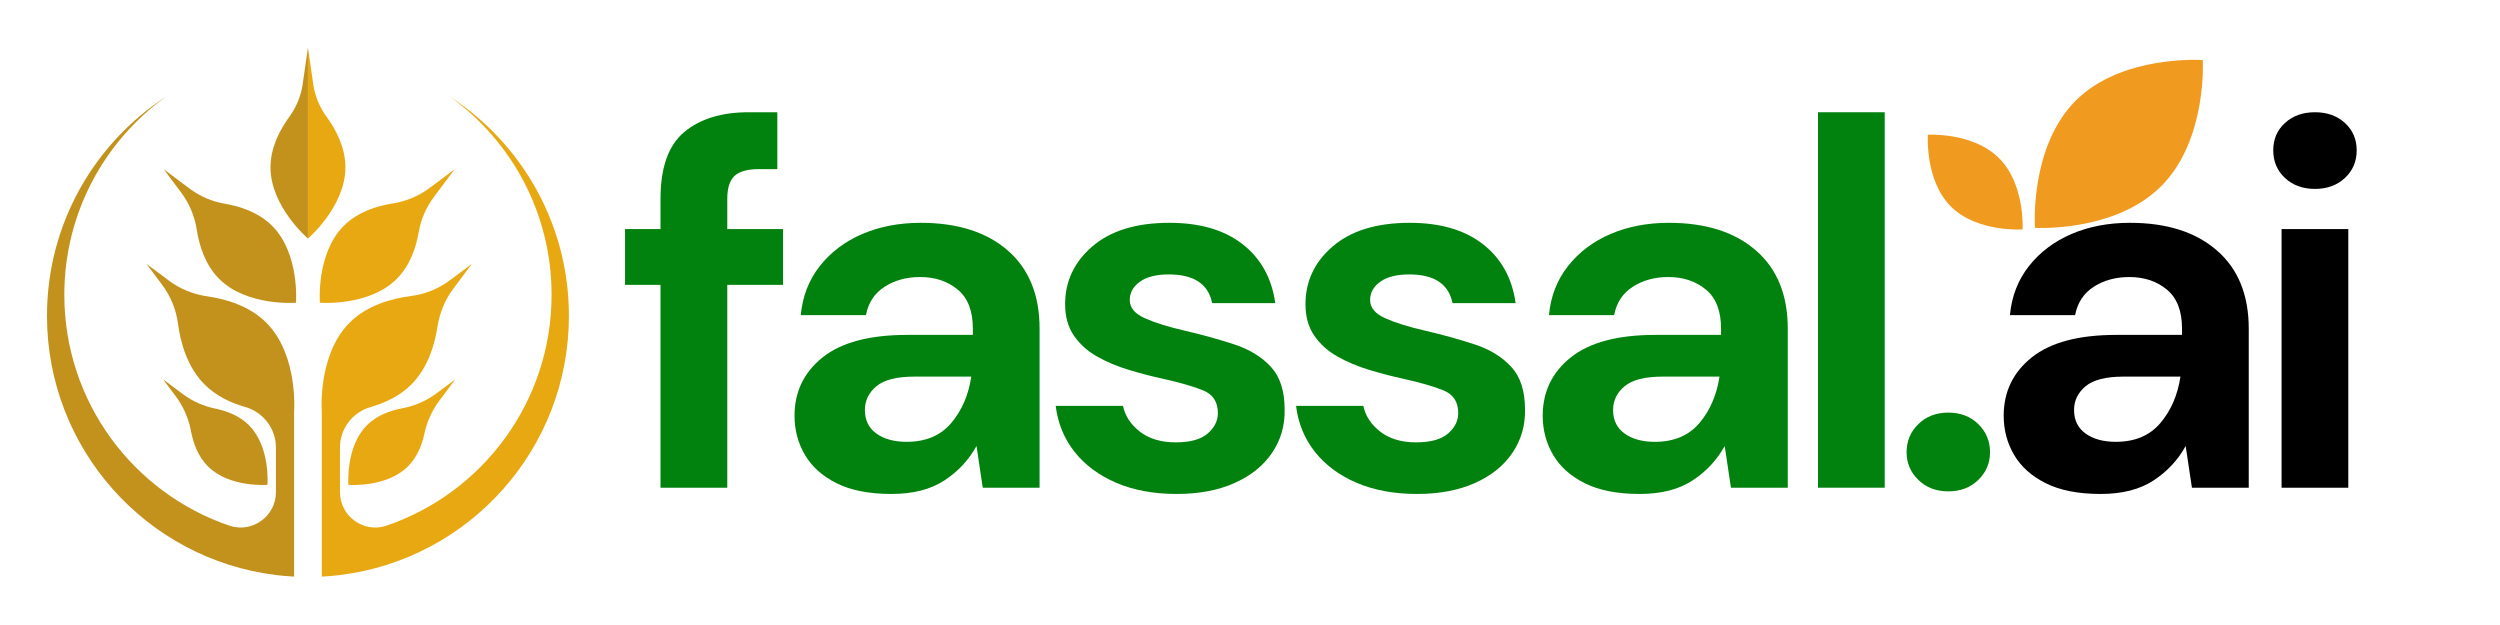
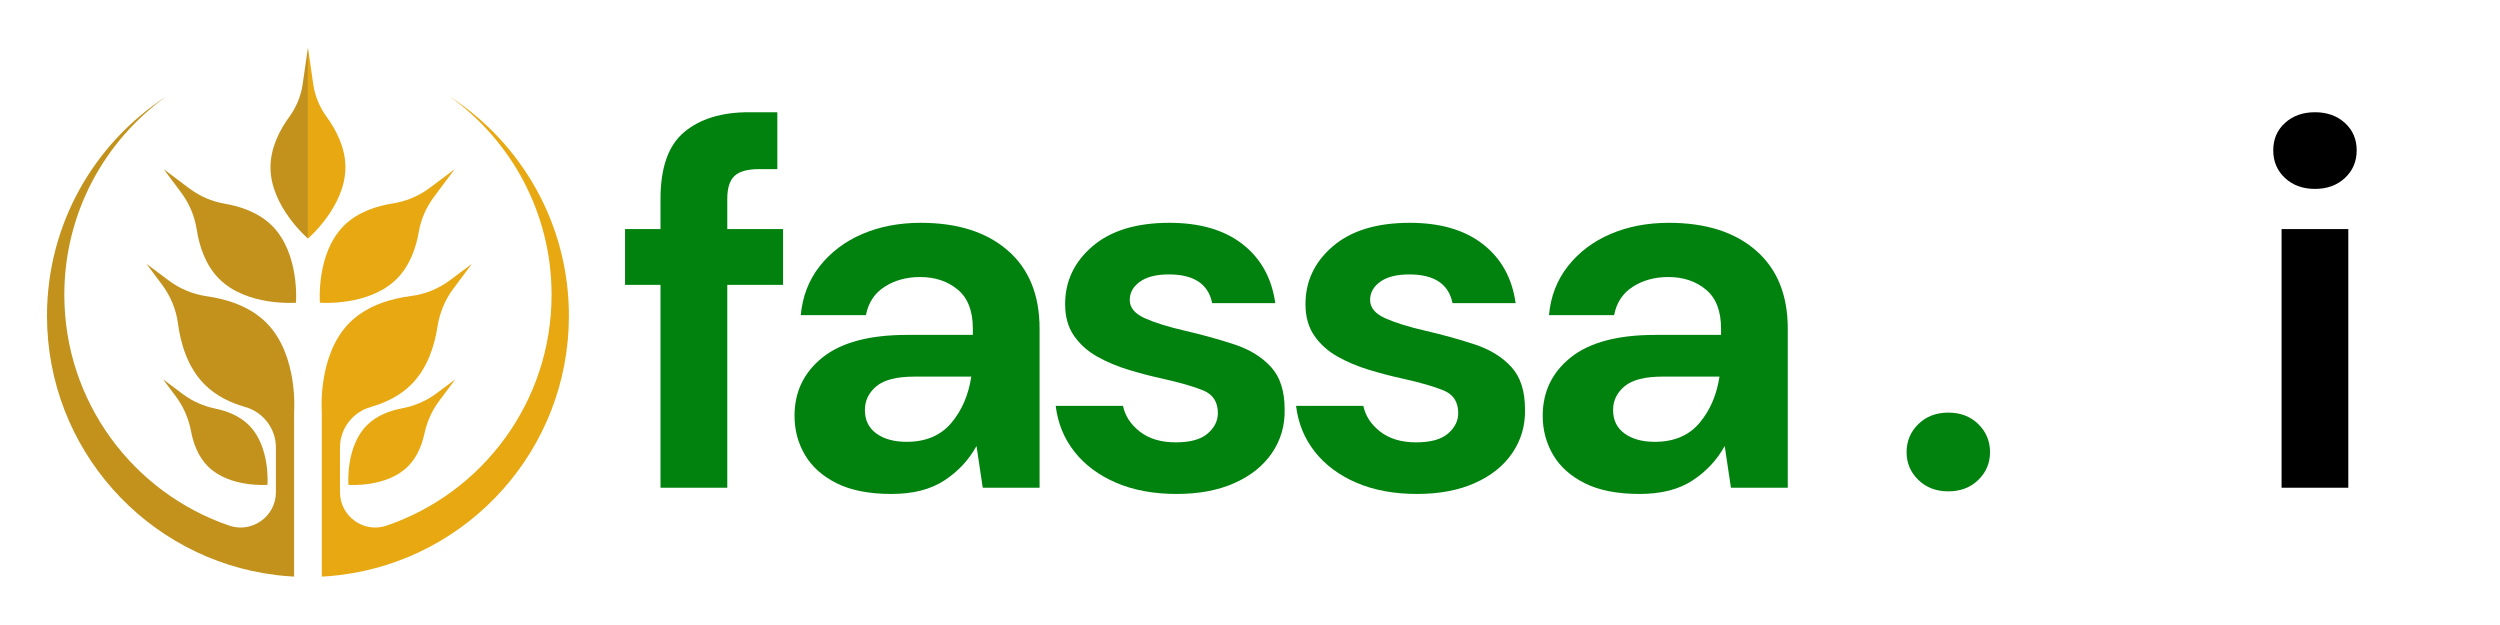
<svg xmlns="http://www.w3.org/2000/svg" width="1000" zoomAndPan="magnify" viewBox="0 0 750 187.5" height="250" preserveAspectRatio="xMidYMid meet" version="1.0">
  <defs>
    <g />
    <clipPath id="819dce9d16">
      <path d="M 610 17 L 661 17 L 661 69 L 610 69 Z M 610 17 " clipRule="nonzero" />
    </clipPath>
    <clipPath id="821dbdc108">
      <path d="M 622.871 86.07 L 592.535 55.734 L 648.152 0.121 L 678.488 30.457 Z M 622.871 86.07 " clipRule="nonzero" />
    </clipPath>
    <clipPath id="b744cdafb0">
-       <path d="M 592.496 55.695 L 622.832 86.031 L 678.445 30.418 L 648.109 0.082 Z M 592.496 55.695 " clipRule="nonzero" />
-     </clipPath>
+       </clipPath>
    <clipPath id="b1eace9991">
-       <path d="M 578 40 L 607 40 L 607 69 L 578 69 Z M 578 40 " clipRule="nonzero" />
-     </clipPath>
+       </clipPath>
    <clipPath id="3968a8fe25">
      <path d="M 616.777 61.836 L 599.59 79.027 L 568.242 47.68 L 585.43 30.492 Z M 616.777 61.836 " clipRule="nonzero" />
    </clipPath>
    <clipPath id="4407bf6088">
      <path d="M 599.637 78.98 L 616.824 61.789 L 585.48 30.441 L 568.289 47.633 Z M 599.637 78.98 " clipRule="nonzero" />
    </clipPath>
    <clipPath id="e4ab3c6094">
      <path d="M 96 28 L 170.68 28 L 170.68 172.992 L 96 172.992 Z M 96 28 " clipRule="nonzero" />
    </clipPath>
    <clipPath id="dada3e3ab9">
      <path d="M 14.09 28 L 89 28 L 89 172.992 L 14.09 172.992 Z M 14.09 28 " clipRule="nonzero" />
    </clipPath>
    <clipPath id="fb5c17b537">
      <path d="M 92 14.258 L 104 14.258 L 104 72 L 92 72 Z M 92 14.258 " clipRule="nonzero" />
    </clipPath>
    <clipPath id="df2fe272f0">
      <path d="M 81 14.258 L 93 14.258 L 93 72 L 81 72 Z M 81 14.258 " clipRule="nonzero" />
    </clipPath>
  </defs>
  <g fill="#01820e" fill-opacity="1">
    <g transform="translate(184.387, 146.313)">
      <g>
        <path d="M 13.766 0 L 13.766 -60.859 L 3.125 -60.859 L 3.125 -77.594 L 13.766 -77.594 L 13.766 -86.672 C 13.766 -96.055 16.133 -102.727 20.875 -106.688 C 25.625 -110.656 32.066 -112.641 40.203 -112.641 L 48.812 -112.641 L 48.812 -95.578 L 43.328 -95.578 C 39.891 -95.578 37.441 -94.898 35.984 -93.547 C 34.523 -92.191 33.797 -89.898 33.797 -86.672 L 33.797 -77.594 L 50.531 -77.594 L 50.531 -60.859 L 33.797 -60.859 L 33.797 0 Z M 13.766 0 " />
      </g>
    </g>
  </g>
  <g fill="#01820e" fill-opacity="1">
    <g transform="translate(230.529, 146.313)">
      <g>
        <path d="M 36.922 1.875 C 30.242 1.875 24.766 0.805 20.484 -1.328 C 16.211 -3.461 13.035 -6.301 10.953 -9.844 C 8.867 -13.395 7.828 -17.312 7.828 -21.594 C 7.828 -28.781 10.641 -34.617 16.266 -39.109 C 21.898 -43.598 30.348 -45.844 41.609 -45.844 L 61.328 -45.844 L 61.328 -47.719 C 61.328 -53.031 59.812 -56.938 56.781 -59.438 C 53.758 -61.945 50.004 -63.203 45.516 -63.203 C 41.453 -63.203 37.906 -62.234 34.875 -60.297 C 31.852 -58.367 29.977 -55.531 29.25 -51.781 L 9.703 -51.781 C 10.223 -57.414 12.125 -62.316 15.406 -66.484 C 18.695 -70.66 22.945 -73.867 28.156 -76.109 C 33.375 -78.348 39.219 -79.469 45.688 -79.469 C 56.738 -79.469 65.441 -76.703 71.797 -71.172 C 78.16 -65.648 81.344 -57.832 81.344 -47.719 L 81.344 0 L 64.297 0 L 62.422 -12.516 C 60.129 -8.336 56.922 -4.895 52.797 -2.188 C 48.68 0.52 43.391 1.875 36.922 1.875 Z M 41.453 -13.766 C 47.191 -13.766 51.648 -15.641 54.828 -19.391 C 58.016 -23.148 60.023 -27.797 60.859 -33.328 L 43.797 -33.328 C 38.484 -33.328 34.676 -32.359 32.375 -30.422 C 30.082 -28.492 28.938 -26.125 28.938 -23.312 C 28.938 -20.281 30.082 -17.93 32.375 -16.266 C 34.676 -14.598 37.703 -13.766 41.453 -13.766 Z M 41.453 -13.766 " />
      </g>
    </g>
  </g>
  <g fill="#01820e" fill-opacity="1">
    <g transform="translate(310.77, 146.313)">
      <g>
        <path d="M 42.234 1.875 C 35.348 1.875 29.297 0.754 24.078 -1.484 C 18.867 -3.723 14.703 -6.82 11.578 -10.781 C 8.453 -14.75 6.57 -19.344 5.938 -24.562 L 26.125 -24.562 C 26.75 -21.539 28.441 -18.957 31.203 -16.812 C 33.973 -14.676 37.547 -13.609 41.922 -13.609 C 46.305 -13.609 49.516 -14.492 51.547 -16.266 C 53.578 -18.035 54.594 -20.07 54.594 -22.375 C 54.594 -25.707 53.133 -27.973 50.219 -29.172 C 47.301 -30.367 43.234 -31.547 38.016 -32.703 C 34.68 -33.43 31.289 -34.316 27.844 -35.359 C 24.406 -36.398 21.25 -37.727 18.375 -39.344 C 15.508 -40.957 13.191 -43.039 11.422 -45.594 C 9.648 -48.156 8.766 -51.312 8.766 -55.062 C 8.766 -61.945 11.5 -67.734 16.969 -72.422 C 22.445 -77.117 30.141 -79.469 40.047 -79.469 C 49.223 -79.469 56.547 -77.328 62.016 -73.047 C 67.492 -68.773 70.758 -62.883 71.812 -55.375 L 52.875 -55.375 C 51.727 -61.113 47.398 -63.984 39.891 -63.984 C 36.141 -63.984 33.242 -63.254 31.203 -61.797 C 29.172 -60.336 28.156 -58.508 28.156 -56.312 C 28.156 -54.02 29.664 -52.195 32.688 -50.844 C 35.719 -49.488 39.734 -48.238 44.734 -47.094 C 50.16 -45.832 55.141 -44.445 59.672 -42.938 C 64.211 -41.426 67.836 -39.18 70.547 -36.203 C 73.266 -33.234 74.625 -28.988 74.625 -23.469 C 74.727 -18.664 73.473 -14.332 70.859 -10.469 C 68.254 -6.613 64.5 -3.594 59.594 -1.406 C 54.695 0.781 48.91 1.875 42.234 1.875 Z M 42.234 1.875 " />
      </g>
    </g>
  </g>
  <g fill="#01820e" fill-opacity="1">
    <g transform="translate(382.878, 146.313)">
      <g>
        <path d="M 42.234 1.875 C 35.348 1.875 29.297 0.754 24.078 -1.484 C 18.867 -3.723 14.703 -6.82 11.578 -10.781 C 8.453 -14.75 6.57 -19.344 5.938 -24.562 L 26.125 -24.562 C 26.75 -21.539 28.441 -18.957 31.203 -16.812 C 33.973 -14.676 37.547 -13.609 41.922 -13.609 C 46.305 -13.609 49.516 -14.492 51.547 -16.266 C 53.578 -18.035 54.594 -20.07 54.594 -22.375 C 54.594 -25.707 53.133 -27.973 50.219 -29.172 C 47.301 -30.367 43.234 -31.547 38.016 -32.703 C 34.68 -33.43 31.289 -34.316 27.844 -35.359 C 24.406 -36.398 21.25 -37.727 18.375 -39.344 C 15.508 -40.957 13.191 -43.039 11.422 -45.594 C 9.648 -48.156 8.766 -51.312 8.766 -55.062 C 8.766 -61.945 11.5 -67.734 16.969 -72.422 C 22.445 -77.117 30.141 -79.469 40.047 -79.469 C 49.223 -79.469 56.547 -77.328 62.016 -73.047 C 67.492 -68.773 70.758 -62.883 71.812 -55.375 L 52.875 -55.375 C 51.727 -61.113 47.398 -63.984 39.891 -63.984 C 36.141 -63.984 33.242 -63.254 31.203 -61.797 C 29.172 -60.336 28.156 -58.508 28.156 -56.312 C 28.156 -54.02 29.664 -52.195 32.688 -50.844 C 35.719 -49.488 39.734 -48.238 44.734 -47.094 C 50.16 -45.832 55.141 -44.445 59.672 -42.938 C 64.211 -41.426 67.836 -39.18 70.547 -36.203 C 73.266 -33.234 74.625 -28.988 74.625 -23.469 C 74.727 -18.664 73.473 -14.332 70.859 -10.469 C 68.254 -6.613 64.5 -3.594 59.594 -1.406 C 54.695 0.781 48.91 1.875 42.234 1.875 Z M 42.234 1.875 " />
      </g>
    </g>
  </g>
  <g fill="#01820e" fill-opacity="1">
    <g transform="translate(454.986, 146.313)">
      <g>
        <path d="M 36.922 1.875 C 30.242 1.875 24.766 0.805 20.484 -1.328 C 16.211 -3.461 13.035 -6.301 10.953 -9.844 C 8.867 -13.395 7.828 -17.312 7.828 -21.594 C 7.828 -28.781 10.641 -34.617 16.266 -39.109 C 21.898 -43.598 30.348 -45.844 41.609 -45.844 L 61.328 -45.844 L 61.328 -47.719 C 61.328 -53.031 59.812 -56.938 56.781 -59.438 C 53.758 -61.945 50.004 -63.203 45.516 -63.203 C 41.453 -63.203 37.906 -62.234 34.875 -60.297 C 31.852 -58.367 29.977 -55.531 29.25 -51.781 L 9.703 -51.781 C 10.223 -57.414 12.125 -62.316 15.406 -66.484 C 18.695 -70.66 22.945 -73.867 28.156 -76.109 C 33.375 -78.348 39.219 -79.469 45.688 -79.469 C 56.738 -79.469 65.441 -76.703 71.797 -71.172 C 78.16 -65.648 81.344 -57.832 81.344 -47.719 L 81.344 0 L 64.297 0 L 62.422 -12.516 C 60.129 -8.336 56.922 -4.895 52.797 -2.188 C 48.68 0.52 43.391 1.875 36.922 1.875 Z M 41.453 -13.766 C 47.191 -13.766 51.648 -15.641 54.828 -19.391 C 58.016 -23.148 60.023 -27.797 60.859 -33.328 L 43.797 -33.328 C 38.484 -33.328 34.676 -32.359 32.375 -30.422 C 30.082 -28.492 28.938 -26.125 28.938 -23.312 C 28.938 -20.281 30.082 -17.93 32.375 -16.266 C 34.676 -14.598 37.703 -13.766 41.453 -13.766 Z M 41.453 -13.766 " />
      </g>
    </g>
  </g>
  <g fill="#01820e" fill-opacity="1">
    <g transform="translate(535.227, 146.313)">
      <g>
-         <path d="M 10.172 0 L 10.172 -112.641 L 30.188 -112.641 L 30.188 0 Z M 10.172 0 " />
-       </g>
+         </g>
    </g>
  </g>
  <g fill="#01820e" fill-opacity="1">
    <g transform="translate(565.727, 146.313)">
      <g>
        <path d="M 18.766 1.094 C 15.117 1.094 12.117 -0.051 9.766 -2.344 C 7.422 -4.633 6.25 -7.398 6.25 -10.641 C 6.25 -13.973 7.422 -16.785 9.766 -19.078 C 12.117 -21.379 15.117 -22.531 18.766 -22.531 C 22.422 -22.531 25.422 -21.379 27.766 -19.078 C 30.109 -16.785 31.281 -13.973 31.281 -10.641 C 31.281 -7.398 30.109 -4.633 27.766 -2.344 C 25.422 -0.051 22.422 1.094 18.766 1.094 Z M 18.766 1.094 " />
      </g>
    </g>
  </g>
  <g fill="#000000" fill-opacity="1">
    <g transform="translate(593.279, 146.313)">
      <g>
-         <path d="M 36.922 1.875 C 30.242 1.875 24.766 0.805 20.484 -1.328 C 16.211 -3.461 13.035 -6.301 10.953 -9.844 C 8.867 -13.395 7.828 -17.312 7.828 -21.594 C 7.828 -28.781 10.641 -34.617 16.266 -39.109 C 21.898 -43.598 30.348 -45.844 41.609 -45.844 L 61.328 -45.844 L 61.328 -47.719 C 61.328 -53.031 59.812 -56.938 56.781 -59.438 C 53.758 -61.945 50.004 -63.203 45.516 -63.203 C 41.453 -63.203 37.906 -62.234 34.875 -60.297 C 31.852 -58.367 29.977 -55.531 29.25 -51.781 L 9.703 -51.781 C 10.223 -57.414 12.125 -62.316 15.406 -66.484 C 18.695 -70.66 22.945 -73.867 28.156 -76.109 C 33.375 -78.348 39.219 -79.469 45.688 -79.469 C 56.738 -79.469 65.441 -76.703 71.797 -71.172 C 78.16 -65.648 81.344 -57.832 81.344 -47.719 L 81.344 0 L 64.297 0 L 62.422 -12.516 C 60.129 -8.336 56.922 -4.895 52.797 -2.188 C 48.68 0.52 43.391 1.875 36.922 1.875 Z M 41.453 -13.766 C 47.191 -13.766 51.648 -15.641 54.828 -19.391 C 58.016 -23.148 60.023 -27.797 60.859 -33.328 L 43.797 -33.328 C 38.484 -33.328 34.676 -32.359 32.375 -30.422 C 30.082 -28.492 28.938 -26.125 28.938 -23.312 C 28.938 -20.281 30.082 -17.93 32.375 -16.266 C 34.676 -14.598 37.703 -13.766 41.453 -13.766 Z M 41.453 -13.766 " />
-       </g>
+         </g>
    </g>
  </g>
  <g fill="#000000" fill-opacity="1">
    <g transform="translate(673.521, 146.313)">
      <g>
        <path d="M 20.969 -89.641 C 17.312 -89.641 14.312 -90.734 11.969 -92.922 C 9.625 -95.109 8.453 -97.875 8.453 -101.219 C 8.453 -104.551 9.625 -107.285 11.969 -109.422 C 14.312 -111.566 17.312 -112.641 20.969 -112.641 C 24.613 -112.641 27.609 -111.566 29.953 -109.422 C 32.305 -107.285 33.484 -104.551 33.484 -101.219 C 33.484 -97.875 32.305 -95.109 29.953 -92.922 C 27.609 -90.734 24.613 -89.641 20.969 -89.641 Z M 10.953 0 L 10.953 -77.594 L 30.969 -77.594 L 30.969 0 Z M 10.953 0 " />
      </g>
    </g>
  </g>
  <g clip-path="url(#819dce9d16)">
    <g clip-path="url(#821dbdc108)">
      <g clip-path="url(#b744cdafb0)">
        <path fill="#f09b1f" d="M 648.344 55.867 C 662.246 41.965 660.836 18.016 660.836 18.016 C 660.836 18.016 636.59 16.309 622.688 30.215 C 608.785 44.117 610.488 68.363 610.488 68.363 C 610.488 68.363 634.441 69.773 648.344 55.867 " fill-opacity="1" fillRule="nonzero" />
      </g>
    </g>
  </g>
  <g clip-path="url(#b1eace9991)">
    <g clip-path="url(#3968a8fe25)">
      <g clip-path="url(#4407bf6088)">
        <path fill="#f09b1f" d="M 599.73 47.461 C 591.887 39.613 578.367 40.41 578.367 40.41 C 578.367 40.41 577.406 54.094 585.254 61.941 C 593.102 69.785 606.781 68.824 606.781 68.824 C 606.781 68.824 607.578 55.309 599.73 47.461 " fill-opacity="1" fillRule="nonzero" />
      </g>
    </g>
  </g>
  <g clip-path="url(#e4ab3c6094)">
    <path fill="#e7a811" d="M 134.953 28.984 C 153.434 42.258 165.473 63.941 165.473 88.445 C 165.473 120.578 144.766 147.867 115.98 157.688 C 109.117 160.031 101.992 154.895 101.992 147.637 L 101.992 134.281 C 101.992 128.602 105.773 123.637 111.234 122.09 C 115.484 120.883 119.914 118.824 123.395 115.344 C 128.309 110.422 130.383 103.602 131.234 98.062 C 131.867 93.934 133.457 90.012 135.957 86.664 L 141.578 79.141 L 135.051 84.027 C 131.637 86.578 127.633 88.254 123.406 88.789 C 117.68 89.508 110.176 91.508 104.875 96.809 C 95.16 106.535 96.543 123.684 96.543 123.684 L 96.543 172.988 C 97.289 172.949 98.031 172.891 98.773 172.832 L 98.773 172.836 C 98.859 172.832 98.945 172.82 99.031 172.812 C 99.27 172.793 99.504 172.77 99.738 172.75 C 100.359 172.691 100.98 172.625 101.602 172.551 C 101.73 172.539 101.863 172.527 101.992 172.512 L 101.992 172.504 C 140.695 167.766 170.672 134.762 170.672 94.746 C 170.672 67.184 156.453 42.949 134.953 28.984 " fill-opacity="1" fillRule="nonzero" />
  </g>
  <path fill="#e7a811" d="M 119.027 83.656 C 123.047 79.637 124.852 74.137 125.645 69.516 C 126.297 65.707 127.906 62.125 130.219 59.031 L 136.375 50.785 L 128.945 56.348 C 125.684 58.789 121.883 60.398 117.859 61.027 C 113.125 61.766 107.324 63.551 103.129 67.746 C 94.789 76.094 95.977 90.816 95.977 90.816 C 95.977 90.816 110.688 92.004 119.027 83.656 " fill-opacity="1" fillRule="nonzero" />
  <path fill="#e7a811" d="M 104.531 145.453 C 104.531 145.453 115.941 146.375 122.41 139.898 C 125.176 137.133 126.59 133.457 127.305 130.16 C 128.07 126.617 129.523 123.254 131.695 120.348 L 136.59 113.797 L 131.062 117.93 C 127.98 120.238 124.402 121.793 120.617 122.5 C 117.129 123.152 113.074 124.566 110.082 127.562 C 103.613 134.035 104.531 145.453 104.531 145.453 " fill-opacity="1" fillRule="nonzero" />
  <path fill="#c3921c" d="M 81.641 67.746 C 77.582 63.688 72.023 61.883 67.379 61.102 C 63.527 60.453 59.902 58.844 56.773 56.504 L 49.137 50.785 L 54.344 57.758 C 56.789 61.031 58.398 64.848 59.023 68.887 C 59.758 73.629 61.539 79.449 65.742 83.656 C 74.086 92.004 88.793 90.816 88.793 90.816 C 88.793 90.816 89.98 76.094 81.641 67.746 " fill-opacity="1" fillRule="nonzero" />
  <path fill="#c3921c" d="M 80.238 145.453 C 80.238 145.453 81.156 134.035 74.688 127.562 C 71.855 124.727 68.078 123.309 64.723 122.613 C 61.164 121.875 57.789 120.43 54.875 118.25 L 48.922 113.797 L 52.738 118.906 C 55.047 121.992 56.598 125.57 57.305 129.359 C 57.957 132.852 59.367 136.906 62.359 139.898 C 68.828 146.375 80.238 145.453 80.238 145.453 " fill-opacity="1" fillRule="nonzero" />
  <g clip-path="url(#dada3e3ab9)">
    <path fill="#c3921c" d="M 50.738 84.234 L 43.934 79.141 L 48.582 85.363 C 51.141 88.789 52.836 92.801 53.391 97.043 C 54.137 102.742 56.152 110.113 61.375 115.344 C 64.855 118.824 69.285 120.883 73.539 122.086 C 78.996 123.637 82.777 128.602 82.777 134.281 L 82.777 147.641 C 82.777 154.895 75.652 160.031 68.789 157.691 C 40.004 147.871 19.297 120.578 19.297 88.445 C 19.297 63.941 31.336 42.258 49.816 28.984 C 28.32 42.949 14.098 67.184 14.098 94.746 C 14.098 134.762 44.074 167.766 82.777 172.504 L 82.777 172.512 C 82.863 172.52 82.953 172.527 83.039 172.539 C 83.719 172.621 84.402 172.691 85.086 172.758 L 85.086 172.754 C 86.129 172.852 87.172 172.934 88.227 172.988 L 88.227 123.684 C 88.227 123.684 89.609 106.535 79.895 96.809 C 74.832 91.746 67.758 89.695 62.145 88.891 C 58.012 88.301 54.082 86.734 50.738 84.234 " fill-opacity="1" fillRule="nonzero" />
  </g>
  <g clip-path="url(#fb5c17b537)">
    <path fill="#e7a811" d="M 93.977 25.297 L 92.387 14.258 L 92.387 71.562 C 92.387 71.562 103.625 61.992 103.625 50.188 C 103.625 44.254 100.789 38.891 97.965 35.02 C 95.867 32.145 94.484 28.816 93.977 25.297 " fill-opacity="1" fillRule="nonzero" />
  </g>
  <g clip-path="url(#df2fe272f0)">
    <path fill="#c3921c" d="M 90.793 25.297 C 90.285 28.816 88.902 32.145 86.805 35.02 C 83.98 38.891 81.145 44.254 81.145 50.188 C 81.145 61.992 92.387 71.562 92.387 71.562 L 92.387 14.258 L 90.793 25.297 " fill-opacity="1" fillRule="nonzero" />
  </g>
</svg>